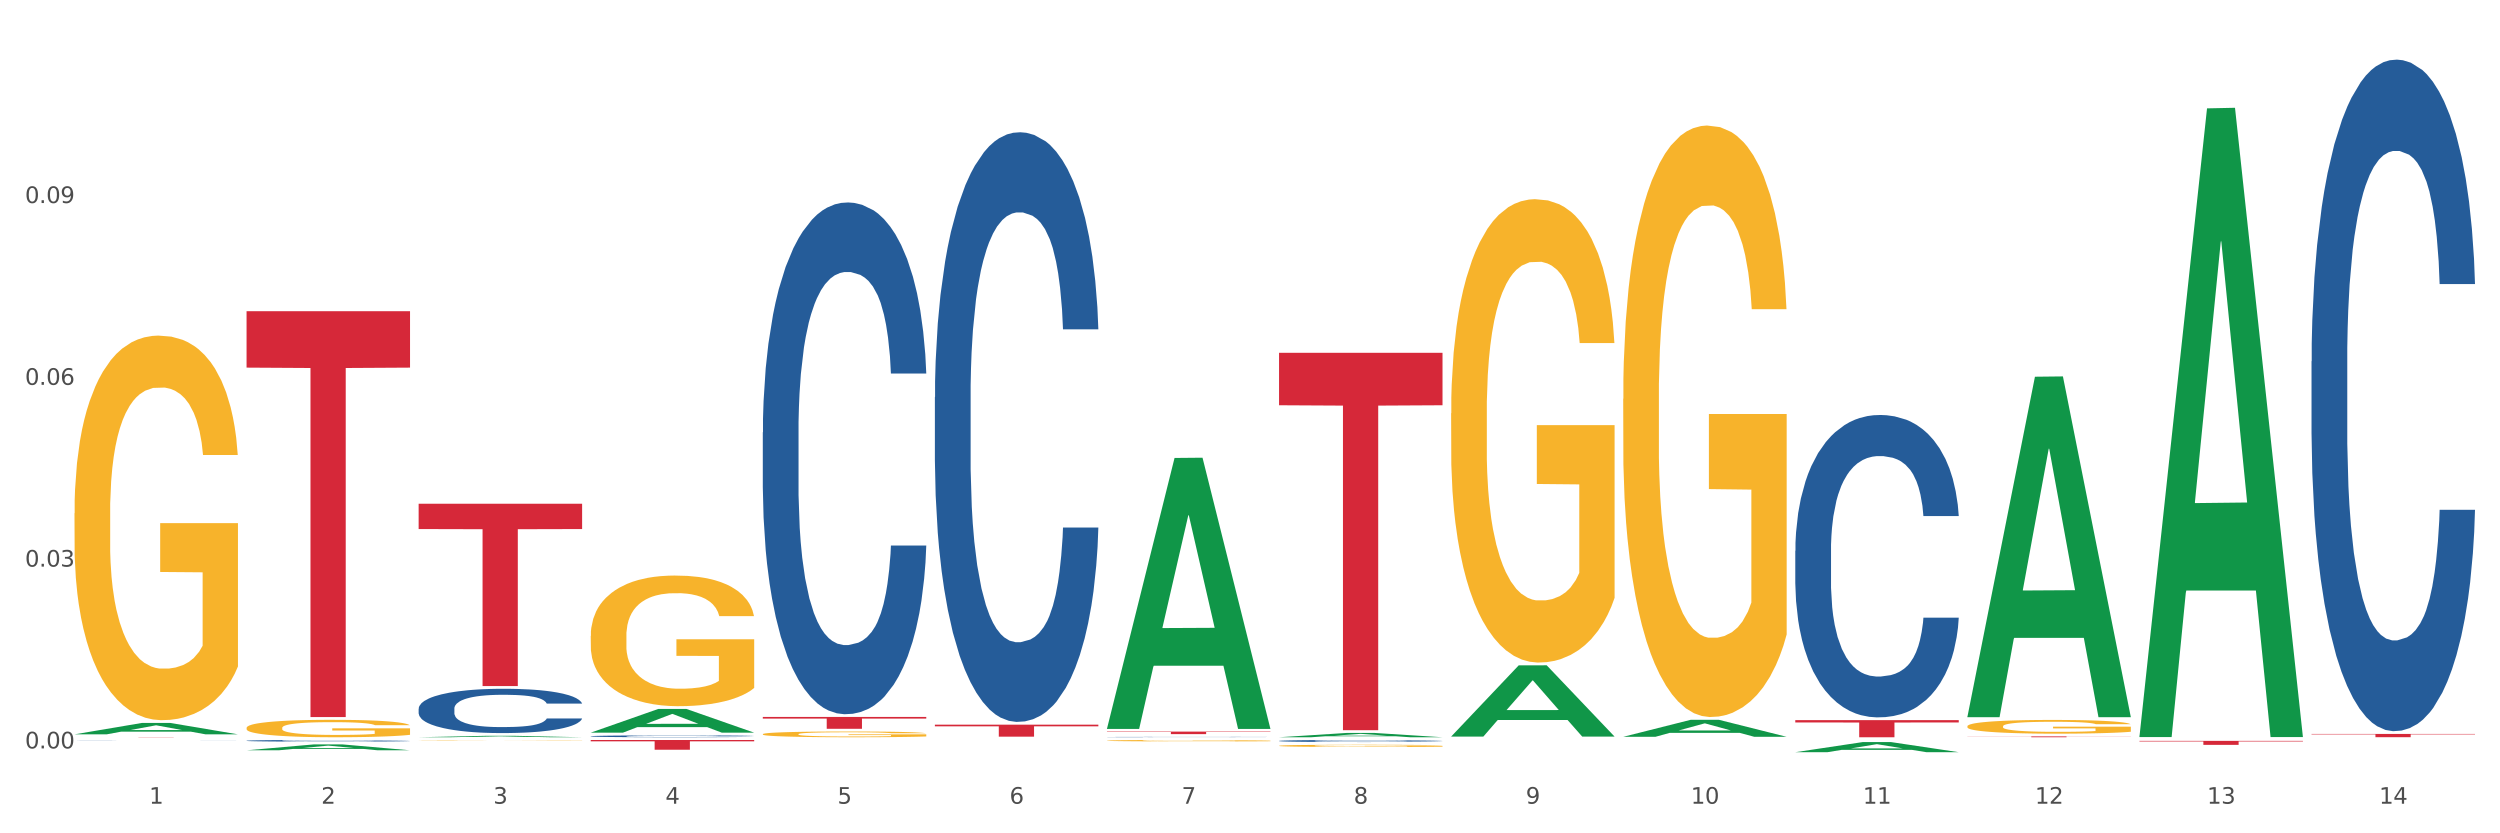
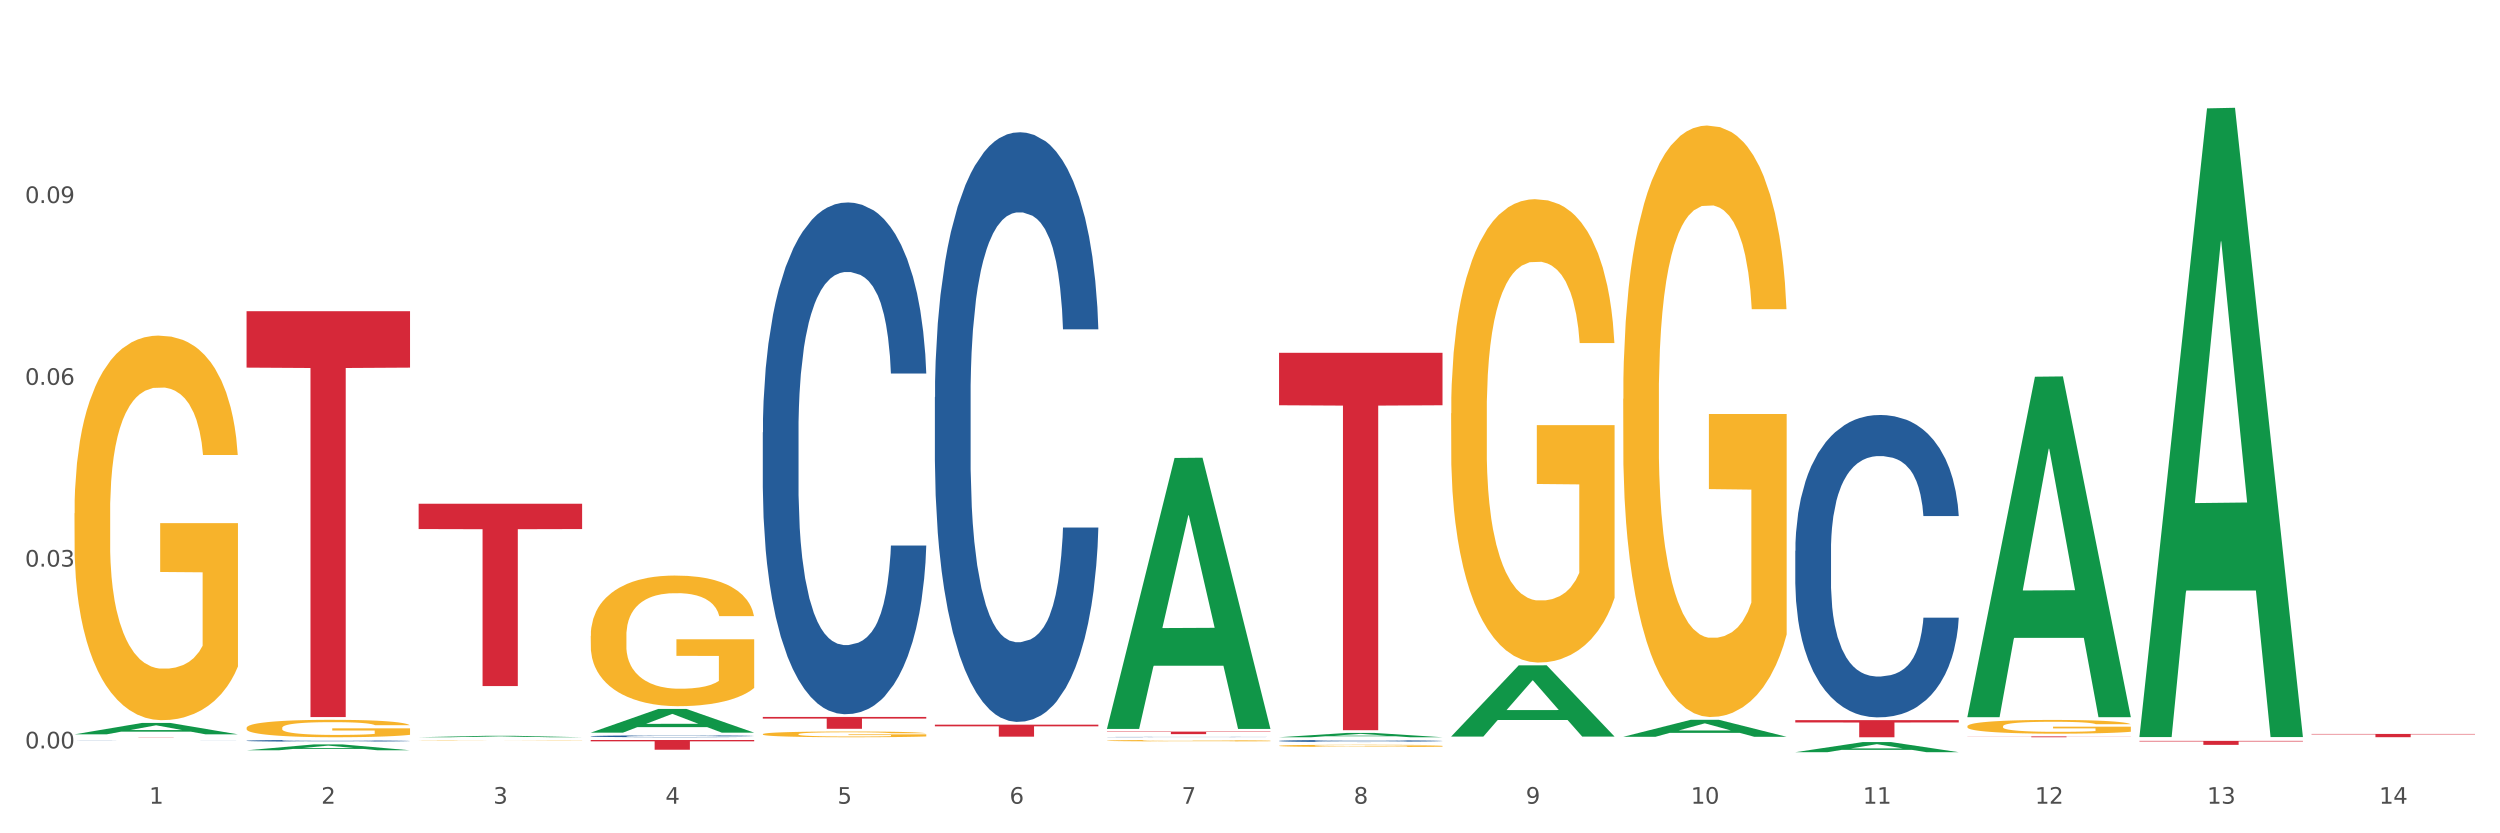
<svg xmlns="http://www.w3.org/2000/svg" xmlns:xlink="http://www.w3.org/1999/xlink" width="1080pt" height="360pt" viewBox="0 0 1080 360" version="1.1">
  <rect x="0" y="0" width="1080" height="360" fill="#333333" stroke="none" />
  <defs>
    <style type="text/css">*{stroke-linejoin: round; stroke-linecap: butt}</style>
  </defs>
  <g id="figure_1">
    <g id="patch_1">
      <path d="M 0 360  L 1080 360  L 1080 0  L 0 0  z " style="fill: #ffffff; stroke: #ffffff; stroke-linejoin: miter" />
    </g>
    <g id="axes_1">
      <g id="matplotlib.axis_1">
        <g id="xtick_1">
          <g id="text_1">
            <g style="fill: #4d4d4d" transform="translate(64.432 347.204) scale(0.096 -0.096)">
              <defs>
                <path id="DejaVuSans-31" d="M 794 531  L 1825 531  L 1825 4091  L 703 3866  L 703 4441  L 1819 4666  L 2450 4666  L 2450 531  L 3481 531  L 3481 0  L 794 0  L 794 531  z " transform="scale(0.016)" />
              </defs>
              <use xlink:href="#DejaVuSans-31" />
            </g>
          </g>
        </g>
        <g id="xtick_2">
          <g id="text_2">
            <g style="fill: #4d4d4d" transform="translate(138.771 347.204) scale(0.096 -0.096)">
              <defs>
                <path id="DejaVuSans-32" d="M 1228 531  L 3431 531  L 3431 0  L 469 0  L 469 531  Q 828 903 1448 1529  Q 2069 2156 2228 2338  Q 2531 2678 2651 2914  Q 2772 3150 2772 3378  Q 2772 3750 2511 3984  Q 2250 4219 1831 4219  Q 1534 4219 1204 4116  Q 875 4013 500 3803  L 500 4441  Q 881 4594 1212 4672  Q 1544 4750 1819 4750  Q 2544 4750 2975 4387  Q 3406 4025 3406 3419  Q 3406 3131 3298 2873  Q 3191 2616 2906 2266  Q 2828 2175 2409 1742  Q 1991 1309 1228 531  z " transform="scale(0.016)" />
              </defs>
              <use xlink:href="#DejaVuSans-32" />
            </g>
          </g>
        </g>
        <g id="xtick_3">
          <g id="text_3">
            <g style="fill: #4d4d4d" transform="translate(213.109 347.204) scale(0.096 -0.096)">
              <defs>
                <path id="DejaVuSans-33" d="M 2597 2516  Q 3050 2419 3304 2112  Q 3559 1806 3559 1356  Q 3559 666 3084 287  Q 2609 -91 1734 -91  Q 1441 -91 1130 -33  Q 819 25 488 141  L 488 750  Q 750 597 1062 519  Q 1375 441 1716 441  Q 2309 441 2620 675  Q 2931 909 2931 1356  Q 2931 1769 2642 2001  Q 2353 2234 1838 2234  L 1294 2234  L 1294 2753  L 1863 2753  Q 2328 2753 2575 2939  Q 2822 3125 2822 3475  Q 2822 3834 2567 4026  Q 2313 4219 1838 4219  Q 1578 4219 1281 4162  Q 984 4106 628 3988  L 628 4550  Q 988 4650 1302 4700  Q 1616 4750 1894 4750  Q 2613 4750 3031 4423  Q 3450 4097 3450 3541  Q 3450 3153 3228 2886  Q 3006 2619 2597 2516  z " transform="scale(0.016)" />
              </defs>
              <use xlink:href="#DejaVuSans-33" />
            </g>
          </g>
        </g>
        <g id="xtick_4">
          <g id="text_4">
            <g style="fill: #4d4d4d" transform="translate(287.448 347.204) scale(0.096 -0.096)">
              <defs>
                <path id="DejaVuSans-34" d="M 2419 4116  L 825 1625  L 2419 1625  L 2419 4116  z M 2253 4666  L 3047 4666  L 3047 1625  L 3713 1625  L 3713 1100  L 3047 1100  L 3047 0  L 2419 0  L 2419 1100  L 313 1100  L 313 1709  L 2253 4666  z " transform="scale(0.016)" />
              </defs>
              <use xlink:href="#DejaVuSans-34" />
            </g>
          </g>
        </g>
        <g id="xtick_5">
          <g id="text_5">
            <g style="fill: #4d4d4d" transform="translate(361.787 347.204) scale(0.096 -0.096)">
              <defs>
                <path id="DejaVuSans-35" d="M 691 4666  L 3169 4666  L 3169 4134  L 1269 4134  L 1269 2991  Q 1406 3038 1543 3061  Q 1681 3084 1819 3084  Q 2600 3084 3056 2656  Q 3513 2228 3513 1497  Q 3513 744 3044 326  Q 2575 -91 1722 -91  Q 1428 -91 1123 -41  Q 819 9 494 109  L 494 744  Q 775 591 1075 516  Q 1375 441 1709 441  Q 2250 441 2565 725  Q 2881 1009 2881 1497  Q 2881 1984 2565 2268  Q 2250 2553 1709 2553  Q 1456 2553 1204 2497  Q 953 2441 691 2322  L 691 4666  z " transform="scale(0.016)" />
              </defs>
              <use xlink:href="#DejaVuSans-35" />
            </g>
          </g>
        </g>
        <g id="xtick_6">
          <g id="text_6">
            <g style="fill: #4d4d4d" transform="translate(436.125 347.204) scale(0.096 -0.096)">
              <defs>
                <path id="DejaVuSans-36" d="M 2113 2584  Q 1688 2584 1439 2293  Q 1191 2003 1191 1497  Q 1191 994 1439 701  Q 1688 409 2113 409  Q 2538 409 2786 701  Q 3034 994 3034 1497  Q 3034 2003 2786 2293  Q 2538 2584 2113 2584  z M 3366 4563  L 3366 3988  Q 3128 4100 2886 4159  Q 2644 4219 2406 4219  Q 1781 4219 1451 3797  Q 1122 3375 1075 2522  Q 1259 2794 1537 2939  Q 1816 3084 2150 3084  Q 2853 3084 3261 2657  Q 3669 2231 3669 1497  Q 3669 778 3244 343  Q 2819 -91 2113 -91  Q 1303 -91 875 529  Q 447 1150 447 2328  Q 447 3434 972 4092  Q 1497 4750 2381 4750  Q 2619 4750 2861 4703  Q 3103 4656 3366 4563  z " transform="scale(0.016)" />
              </defs>
              <use xlink:href="#DejaVuSans-36" />
            </g>
          </g>
        </g>
        <g id="xtick_7">
          <g id="text_7">
            <g style="fill: #4d4d4d" transform="translate(510.464 347.204) scale(0.096 -0.096)">
              <defs>
                <path id="DejaVuSans-37" d="M 525 4666  L 3525 4666  L 3525 4397  L 1831 0  L 1172 0  L 2766 4134  L 525 4134  L 525 4666  z " transform="scale(0.016)" />
              </defs>
              <use xlink:href="#DejaVuSans-37" />
            </g>
          </g>
        </g>
        <g id="xtick_8">
          <g id="text_8">
            <g style="fill: #4d4d4d" transform="translate(584.803 347.204) scale(0.096 -0.096)">
              <defs>
                <path id="DejaVuSans-38" d="M 2034 2216  Q 1584 2216 1326 1975  Q 1069 1734 1069 1313  Q 1069 891 1326 650  Q 1584 409 2034 409  Q 2484 409 2743 651  Q 3003 894 3003 1313  Q 3003 1734 2745 1975  Q 2488 2216 2034 2216  z M 1403 2484  Q 997 2584 770 2862  Q 544 3141 544 3541  Q 544 4100 942 4425  Q 1341 4750 2034 4750  Q 2731 4750 3128 4425  Q 3525 4100 3525 3541  Q 3525 3141 3298 2862  Q 3072 2584 2669 2484  Q 3125 2378 3379 2068  Q 3634 1759 3634 1313  Q 3634 634 3220 271  Q 2806 -91 2034 -91  Q 1263 -91 848 271  Q 434 634 434 1313  Q 434 1759 690 2068  Q 947 2378 1403 2484  z M 1172 3481  Q 1172 3119 1398 2916  Q 1625 2713 2034 2713  Q 2441 2713 2670 2916  Q 2900 3119 2900 3481  Q 2900 3844 2670 4047  Q 2441 4250 2034 4250  Q 1625 4250 1398 4047  Q 1172 3844 1172 3481  z " transform="scale(0.016)" />
              </defs>
              <use xlink:href="#DejaVuSans-38" />
            </g>
          </g>
        </g>
        <g id="xtick_9">
          <g id="text_9">
            <g style="fill: #4d4d4d" transform="translate(659.142 347.204) scale(0.096 -0.096)">
              <defs>
                <path id="DejaVuSans-39" d="M 703 97  L 703 672  Q 941 559 1184 500  Q 1428 441 1663 441  Q 2288 441 2617 861  Q 2947 1281 2994 2138  Q 2813 1869 2534 1725  Q 2256 1581 1919 1581  Q 1219 1581 811 2004  Q 403 2428 403 3163  Q 403 3881 828 4315  Q 1253 4750 1959 4750  Q 2769 4750 3195 4129  Q 3622 3509 3622 2328  Q 3622 1225 3098 567  Q 2575 -91 1691 -91  Q 1453 -91 1209 -44  Q 966 3 703 97  z M 1959 2075  Q 2384 2075 2632 2365  Q 2881 2656 2881 3163  Q 2881 3666 2632 3958  Q 2384 4250 1959 4250  Q 1534 4250 1286 3958  Q 1038 3666 1038 3163  Q 1038 2656 1286 2365  Q 1534 2075 1959 2075  z " transform="scale(0.016)" />
              </defs>
              <use xlink:href="#DejaVuSans-39" />
            </g>
          </g>
        </g>
        <g id="xtick_10">
          <g id="text_10">
            <g style="fill: #4d4d4d" transform="translate(730.426 347.204) scale(0.096 -0.096)">
              <defs>
                <path id="DejaVuSans-30" d="M 2034 4250  Q 1547 4250 1301 3770  Q 1056 3291 1056 2328  Q 1056 1369 1301 889  Q 1547 409 2034 409  Q 2525 409 2770 889  Q 3016 1369 3016 2328  Q 3016 3291 2770 3770  Q 2525 4250 2034 4250  z M 2034 4750  Q 2819 4750 3233 4129  Q 3647 3509 3647 2328  Q 3647 1150 3233 529  Q 2819 -91 2034 -91  Q 1250 -91 836 529  Q 422 1150 422 2328  Q 422 3509 836 4129  Q 1250 4750 2034 4750  z " transform="scale(0.016)" />
              </defs>
              <use xlink:href="#DejaVuSans-31" />
              <use xlink:href="#DejaVuSans-30" transform="translate(63.623 0)" />
            </g>
          </g>
        </g>
        <g id="xtick_11">
          <g id="text_11">
            <g style="fill: #4d4d4d" transform="translate(804.765 347.204) scale(0.096 -0.096)">
              <use xlink:href="#DejaVuSans-31" />
              <use xlink:href="#DejaVuSans-31" transform="translate(63.623 0)" />
            </g>
          </g>
        </g>
        <g id="xtick_12">
          <g id="text_12">
            <g style="fill: #4d4d4d" transform="translate(879.104 347.204) scale(0.096 -0.096)">
              <use xlink:href="#DejaVuSans-31" />
              <use xlink:href="#DejaVuSans-32" transform="translate(63.623 0)" />
            </g>
          </g>
        </g>
        <g id="xtick_13">
          <g id="text_13">
            <g style="fill: #4d4d4d" transform="translate(953.442 347.204) scale(0.096 -0.096)">
              <use xlink:href="#DejaVuSans-31" />
              <use xlink:href="#DejaVuSans-33" transform="translate(63.623 0)" />
            </g>
          </g>
        </g>
        <g id="xtick_14">
          <g id="text_14">
            <g style="fill: #4d4d4d" transform="translate(1027.781 347.204) scale(0.096 -0.096)">
              <use xlink:href="#DejaVuSans-31" />
              <use xlink:href="#DejaVuSans-34" transform="translate(63.623 0)" />
            </g>
          </g>
        </g>
        <g id="xtick_15" />
        <g id="xtick_16" />
        <g id="xtick_17" />
        <g id="xtick_18" />
        <g id="xtick_19" />
        <g id="xtick_20" />
        <g id="xtick_21" />
        <g id="xtick_22" />
        <g id="xtick_23" />
        <g id="xtick_24" />
        <g id="xtick_25" />
        <g id="xtick_26" />
        <g id="xtick_27" />
      </g>
      <g id="matplotlib.axis_2">
        <g id="ytick_1">
          <g id="text_15">
            <g style="fill: #4d4d4d" transform="translate(10.8 323.316) scale(0.096 -0.096)">
              <defs>
                <path id="DejaVuSans-2e" d="M 684 794  L 1344 794  L 1344 0  L 684 0  L 684 794  z " transform="scale(0.016)" />
              </defs>
              <use xlink:href="#DejaVuSans-30" />
              <use xlink:href="#DejaVuSans-2e" transform="translate(63.623 0)" />
              <use xlink:href="#DejaVuSans-30" transform="translate(95.41 0)" />
              <use xlink:href="#DejaVuSans-30" transform="translate(159.033 0)" />
            </g>
          </g>
        </g>
        <g id="ytick_2">
          <g id="text_16">
            <g style="fill: #4d4d4d" transform="translate(10.8 244.781) scale(0.096 -0.096)">
              <use xlink:href="#DejaVuSans-30" />
              <use xlink:href="#DejaVuSans-2e" transform="translate(63.623 0)" />
              <use xlink:href="#DejaVuSans-30" transform="translate(95.41 0)" />
              <use xlink:href="#DejaVuSans-33" transform="translate(159.033 0)" />
            </g>
          </g>
        </g>
        <g id="ytick_3">
          <g id="text_17">
            <g style="fill: #4d4d4d" transform="translate(10.8 166.246) scale(0.096 -0.096)">
              <use xlink:href="#DejaVuSans-30" />
              <use xlink:href="#DejaVuSans-2e" transform="translate(63.623 0)" />
              <use xlink:href="#DejaVuSans-30" transform="translate(95.41 0)" />
              <use xlink:href="#DejaVuSans-36" transform="translate(159.033 0)" />
            </g>
          </g>
        </g>
        <g id="ytick_4">
          <g id="text_18">
            <g style="fill: #4d4d4d" transform="translate(10.8 87.711) scale(0.096 -0.096)">
              <use xlink:href="#DejaVuSans-30" />
              <use xlink:href="#DejaVuSans-2e" transform="translate(63.623 0)" />
              <use xlink:href="#DejaVuSans-30" transform="translate(95.41 0)" />
              <use xlink:href="#DejaVuSans-39" transform="translate(159.033 0)" />
            </g>
          </g>
        </g>
        <g id="ytick_5" />
        <g id="ytick_6" />
        <g id="ytick_7" />
        <g id="ytick_8" />
      </g>
      <g id="PolyCollection_1">
        <path d="M 32.175 317.228  L 32.248 317.224  L 61.37 312.3  L 73.456 312.296  L 102.797 317.237  L 88.818 317.237  L 82.484 316.087  L 52.415 316.087  L 52.197 316.105  L 46.081 317.237  L 32.175 317.237  L 32.175 317.228  L 56.201 315.4  L 78.698 315.395  L 67.559 313.349  L 67.413 313.34  L 67.267 313.354  L 56.128 315.395  L 56.201 315.4  L 32.175 317.228  z " clip-path="url(#pd42f5744ff)" style="fill: #109648" />
        <path d="M 998.578 317.05  L 1069.2 317.05  L 1069.2 317.249  L 1041.42 317.25  L 1041.42 318.48  L 1026.191 318.48  L 1026.191 317.25  L 998.578 317.249  L 998.578 317.052  L 998.578 317.05  z " clip-path="url(#pd42f5744ff)" style="fill: #d62839" />
        <path d="M 924.24 320.06  L 994.861 320.06  L 994.861 320.301  L 967.081 320.303  L 967.081 321.792  L 951.852 321.792  L 951.852 320.303  L 924.24 320.301  L 924.24 320.062  L 924.24 320.06  z " clip-path="url(#pd42f5744ff)" style="fill: #d62839" />
        <path d="M 849.901 318.123  L 920.523 318.123  L 920.523 318.175  L 892.742 318.175  L 892.742 318.493  L 877.514 318.493  L 877.514 318.175  L 849.901 318.175  L 849.901 318.123  L 849.901 318.123  z " clip-path="url(#pd42f5744ff)" style="fill: #d62839" />
        <path d="M 775.562 311.086  L 846.184 311.086  L 846.184 312.115  L 818.404 312.122  L 818.404 318.493  L 803.175 318.493  L 803.175 312.122  L 775.562 312.115  L 775.562 311.093  L 775.562 311.086  z " clip-path="url(#pd42f5744ff)" style="fill: #d62839" />
-         <path d="M 552.546 152.412  L 623.168 152.412  L 623.168 175.07  L 595.388 175.223  L 595.388 315.457  L 580.159 315.457  L 580.159 175.223  L 552.546 175.07  L 552.546 152.565  L 552.546 152.412  z " clip-path="url(#pd42f5744ff)" style="fill: #d62839" />
+         <path d="M 552.546 152.412  L 623.168 152.412  L 623.168 175.07  L 595.388 175.223  L 595.388 315.457  L 580.159 315.457  L 580.159 175.223  L 552.546 175.07  L 552.546 152.412  z " clip-path="url(#pd42f5744ff)" style="fill: #d62839" />
        <path d="M 478.207 316.064  L 548.829 316.064  L 548.829 316.216  L 521.049 316.217  L 521.049 317.154  L 505.82 317.154  L 505.82 316.217  L 478.207 316.216  L 478.207 316.065  L 478.207 316.064  z " clip-path="url(#pd42f5744ff)" style="fill: #d62839" />
        <path d="M 403.869 313.046  L 474.49 313.046  L 474.49 313.768  L 446.71 313.773  L 446.71 318.243  L 431.481 318.243  L 431.481 313.773  L 403.869 313.768  L 403.869 313.051  L 403.869 313.046  z " clip-path="url(#pd42f5744ff)" style="fill: #d62839" />
        <path d="M 329.53 309.726  L 400.152 309.726  L 400.152 310.436  L 372.371 310.441  L 372.371 314.835  L 357.143 314.835  L 357.143 310.441  L 329.53 310.436  L 329.53 309.731  L 329.53 309.726  z " clip-path="url(#pd42f5744ff)" style="fill: #d62839" />
        <path d="M 255.191 319.669  L 325.813 319.669  L 325.813 320.255  L 298.033 320.259  L 298.033 323.885  L 282.804 323.885  L 282.804 320.259  L 255.191 320.255  L 255.191 319.673  L 255.191 319.669  z " clip-path="url(#pd42f5744ff)" style="fill: #d62839" />
        <path d="M 32.175 221.749  L 32.258 221.597  L 32.258 216.135  L 32.425 211.431  L 33.259 200.051  L 34.51 190.643  L 35.427 185.636  L 36.344 181.539  L 37.428 177.443  L 38.762 173.194  L 41.18 166.973  L 42.681 163.787  L 44.515 160.448  L 47.85 155.593  L 50.268 152.862  L 52.77 150.586  L 56.855 147.854  L 59.523 146.641  L 62.358 145.73  L 65.777 145.123  L 68.361 144.972  L 74.031 145.427  L 78.867 146.792  L 81.202 147.854  L 84.203 149.675  L 85.788 150.889  L 88.372 153.317  L 91.04 156.503  L 92.875 159.235  L 95.626 164.393  L 97.711 169.552  L 99.628 175.925  L 100.629 180.326  L 101.379 184.422  L 102.046 189.126  L 102.713 196.561  L 87.705 196.561  L 87.122 191.25  L 86.204 186.243  L 84.87 181.388  L 83.703 178.353  L 81.702 174.56  L 79.868 172.132  L 77.95 170.311  L 75.615 168.794  L 73.781 168.035  L 71.196 167.428  L 66.11 167.58  L 62.692 168.794  L 60.357 170.311  L 58.856 171.677  L 57.522 173.194  L 56.021 175.318  L 54.27 178.505  L 53.02 181.388  L 51.769 185.029  L 50.768 188.671  L 49.851 192.919  L 49.101 197.471  L 48.517 202.175  L 48.017 207.941  L 47.6 217.5  L 47.6 238.288  L 47.767 242.992  L 48.184 249.213  L 48.684 253.917  L 49.518 259.531  L 50.268 263.324  L 51.686 268.786  L 53.27 273.338  L 54.52 276.221  L 55.771 278.649  L 57.939 281.987  L 60.357 284.719  L 62.441 286.388  L 65.276 287.905  L 67.194 288.512  L 68.862 288.815  L 72.947 288.815  L 75.865 288.36  L 79.117 287.298  L 81.619 285.932  L 83.703 284.263  L 86.038 281.532  L 87.538 278.953  L 87.538 247.24  L 69.195 247.088  L 69.195 225.997  L 102.797 225.997  L 102.797 287.905  L 101.379 291.091  L 99.795 293.974  L 98.128 296.554  L 95.626 299.74  L 92.625 302.775  L 89.956 304.899  L 87.122 306.72  L 83.786 308.389  L 79.451 309.906  L 76.783 310.513  L 73.447 310.968  L 69.529 311.12  L 66.11 310.817  L 62.775 310.058  L 59.273 308.692  L 55.855 306.72  L 53.27 304.747  L 50.685 302.32  L 47.934 299.133  L 45.766 296.099  L 44.098 293.367  L 42.264 289.877  L 40.263 285.325  L 38.762 281.229  L 37.428 276.98  L 36.01 271.518  L 35.01 266.814  L 34.009 260.896  L 33.426 256.496  L 32.759 249.668  L 32.258 240.109  L 32.175 221.749  z " clip-path="url(#pd42f5744ff)" style="fill: #f7b32b" />
        <path d="M 180.852 217.601  L 251.474 217.601  L 251.474 228.548  L 223.694 228.622  L 223.694 296.374  L 208.465 296.374  L 208.465 228.622  L 180.852 228.548  L 180.852 217.675  L 180.852 217.601  z " clip-path="url(#pd42f5744ff)" style="fill: #d62839" />
        <path d="M 775.562 237.969  L 775.646 237.849  L 775.646 234.509  L 775.896 229.975  L 776.814 221.624  L 777.983 215.301  L 779.986 207.904  L 781.072 204.802  L 782.491 201.342  L 785.412 195.735  L 788.752 190.962  L 791.089 188.338  L 792.842 186.667  L 796.765 183.685  L 799.019 182.372  L 801.357 181.299  L 803.36 180.583  L 806.699 179.748  L 809.37 179.39  L 812.459 179.27  L 815.047 179.39  L 818.469 179.867  L 823.478 181.299  L 825.398 182.134  L 827.986 183.565  L 830.657 185.474  L 832.828 187.383  L 835.332 190.127  L 837.92 193.706  L 840.424 198.24  L 842.177 202.416  L 843.596 206.83  L 844.848 212.199  L 845.766 218.045  L 846.184 222.936  L 830.908 222.936  L 830.49 218.522  L 829.655 213.75  L 828.821 210.528  L 827.902 207.904  L 826.483 204.921  L 825.231 203.012  L 823.144 200.745  L 821.224 199.314  L 819.638 198.479  L 817.718 197.763  L 813.628 197.047  L 810.706 197.047  L 808.87 197.285  L 806.616 197.882  L 804.696 198.717  L 802.442 200.149  L 800.689 201.7  L 798.936 203.728  L 797.934 205.16  L 796.431 207.784  L 795.43 209.932  L 794.094 213.63  L 793.343 216.255  L 792.007 223.056  L 791.423 228.066  L 791.172 231.526  L 791.005 235.344  L 791.005 253.956  L 791.506 262.307  L 791.924 265.886  L 792.591 269.943  L 793.844 275.192  L 795.68 280.322  L 797.6 284.021  L 799.186 286.288  L 800.689 287.958  L 802.191 289.27  L 804.028 290.463  L 805.53 291.179  L 807.784 291.895  L 810.456 292.253  L 812.543 292.253  L 816.8 291.656  L 818.72 291.06  L 820.556 290.225  L 822.56 288.912  L 824.146 287.481  L 825.064 286.407  L 826.567 284.14  L 827.735 281.754  L 828.737 279.01  L 829.405 276.624  L 830.156 273.045  L 830.741 268.988  L 830.908 266.841  L 846.184 266.841  L 845.85 271.136  L 845.266 275.311  L 844.097 280.919  L 843.179 284.14  L 841.76 288.077  L 840.257 291.418  L 838.17 295.116  L 836.25 297.86  L 834.247 300.246  L 832.076 302.394  L 828.153 305.376  L 826.734 306.212  L 823.728 307.643  L 821.391 308.478  L 817.969 309.314  L 814.463 309.791  L 810.79 309.91  L 807.534 309.671  L 803.944 308.956  L 801.69 308.24  L 799.186 307.166  L 796.264 305.496  L 793.51 303.468  L 790.922 301.081  L 788.501 298.337  L 786.247 295.235  L 783.325 290.105  L 781.155 285.095  L 779.569 280.442  L 778.484 276.504  L 777.399 271.494  L 776.814 268.034  L 775.896 259.682  L 775.562 251.928  L 775.562 237.969  z " clip-path="url(#pd42f5744ff)" style="fill: #255c99" />
        <path d="M 552.546 320.069  L 552.629 320.069  L 552.629 320.046  L 552.88 320.015  L 553.798 319.958  L 554.967 319.915  L 556.97 319.864  L 558.055 319.843  L 559.475 319.82  L 562.396 319.781  L 565.735 319.749  L 568.073 319.731  L 569.826 319.719  L 573.749 319.699  L 576.003 319.69  L 578.34 319.683  L 580.344 319.678  L 583.683 319.672  L 586.354 319.67  L 589.443 319.669  L 592.031 319.67  L 595.453 319.673  L 600.462 319.683  L 602.382 319.689  L 604.97 319.698  L 607.641 319.711  L 609.811 319.724  L 612.316 319.743  L 614.903 319.768  L 617.408 319.798  L 619.161 319.827  L 620.58 319.857  L 621.832 319.894  L 622.75 319.933  L 623.168 319.967  L 607.891 319.967  L 607.474 319.937  L 606.639 319.904  L 605.804 319.882  L 604.886 319.864  L 603.467 319.844  L 602.215 319.831  L 600.128 319.816  L 598.208 319.806  L 596.622 319.8  L 594.702 319.795  L 590.612 319.79  L 587.69 319.79  L 585.853 319.792  L 583.6 319.796  L 581.68 319.802  L 579.426 319.811  L 577.673 319.822  L 575.92 319.836  L 574.918 319.846  L 573.415 319.864  L 572.414 319.878  L 571.078 319.903  L 570.327 319.921  L 568.991 319.968  L 568.407 320.002  L 568.156 320.025  L 567.989 320.051  L 567.989 320.178  L 568.49 320.235  L 568.908 320.26  L 569.575 320.287  L 570.827 320.323  L 572.664 320.358  L 574.584 320.383  L 576.17 320.399  L 577.673 320.41  L 579.175 320.419  L 581.012 320.427  L 582.514 320.432  L 584.768 320.437  L 587.439 320.44  L 589.526 320.44  L 593.784 320.436  L 595.704 320.431  L 597.54 320.426  L 599.544 320.417  L 601.13 320.407  L 602.048 320.4  L 603.551 320.384  L 604.719 320.368  L 605.721 320.349  L 606.389 320.333  L 607.14 320.309  L 607.724 320.281  L 607.891 320.266  L 623.168 320.266  L 622.834 320.296  L 622.249 320.324  L 621.081 320.362  L 620.163 320.384  L 618.743 320.411  L 617.241 320.434  L 615.154 320.459  L 613.234 320.478  L 611.23 320.494  L 609.06 320.509  L 605.137 320.529  L 603.718 320.535  L 600.712 320.545  L 598.375 320.55  L 594.952 320.556  L 591.446 320.559  L 587.773 320.56  L 584.518 320.558  L 580.928 320.554  L 578.674 320.549  L 576.17 320.541  L 573.248 320.53  L 570.494 320.516  L 567.906 320.5  L 565.485 320.481  L 563.231 320.46  L 560.309 320.425  L 558.139 320.391  L 556.553 320.359  L 555.468 320.332  L 554.382 320.298  L 553.798 320.274  L 552.88 320.217  L 552.546 320.165  L 552.546 320.069  z " clip-path="url(#pd42f5744ff)" style="fill: #255c99" />
        <path d="M 478.207 318.403  L 478.291 318.403  L 478.291 318.399  L 478.541 318.393  L 479.459 318.383  L 480.628 318.375  L 482.632 318.366  L 483.717 318.362  L 485.136 318.357  L 488.058 318.35  L 491.397 318.344  L 493.734 318.341  L 495.487 318.339  L 499.41 318.335  L 501.664 318.334  L 504.002 318.332  L 506.005 318.331  L 509.344 318.33  L 512.016 318.33  L 515.104 318.33  L 517.692 318.33  L 521.115 318.33  L 526.123 318.332  L 528.043 318.333  L 530.631 318.335  L 533.302 318.338  L 535.473 318.34  L 537.977 318.343  L 540.565 318.348  L 543.069 318.354  L 544.822 318.359  L 546.241 318.364  L 547.493 318.371  L 548.412 318.378  L 548.829 318.384  L 533.553 318.384  L 533.135 318.379  L 532.301 318.373  L 531.466 318.369  L 530.548 318.366  L 529.128 318.362  L 527.876 318.359  L 525.789 318.357  L 523.869 318.355  L 522.283 318.354  L 520.363 318.353  L 516.273 318.352  L 513.351 318.352  L 511.515 318.352  L 509.261 318.353  L 507.341 318.354  L 505.087 318.356  L 503.334 318.358  L 501.581 318.36  L 500.579 318.362  L 499.077 318.365  L 498.075 318.368  L 496.739 318.373  L 495.988 318.376  L 494.652 318.385  L 494.068 318.391  L 493.818 318.395  L 493.651 318.4  L 493.651 318.423  L 494.151 318.434  L 494.569 318.438  L 495.237 318.443  L 496.489 318.45  L 498.325 318.456  L 500.245 318.461  L 501.831 318.464  L 503.334 318.466  L 504.837 318.468  L 506.673 318.469  L 508.176 318.47  L 510.429 318.471  L 513.101 318.471  L 515.188 318.471  L 519.445 318.471  L 521.365 318.47  L 523.202 318.469  L 525.205 318.467  L 526.791 318.465  L 527.709 318.464  L 529.212 318.461  L 530.381 318.458  L 531.382 318.455  L 532.05 318.452  L 532.801 318.447  L 533.386 318.442  L 533.553 318.439  L 548.829 318.439  L 548.495 318.445  L 547.911 318.45  L 546.742 318.457  L 545.824 318.461  L 544.405 318.466  L 542.902 318.47  L 540.815 318.475  L 538.895 318.478  L 536.892 318.481  L 534.721 318.484  L 530.798 318.488  L 529.379 318.489  L 526.374 318.491  L 524.036 318.492  L 520.614 318.493  L 517.108 318.493  L 513.435 318.493  L 510.179 318.493  L 506.59 318.492  L 504.336 318.491  L 501.831 318.49  L 498.91 318.488  L 496.155 318.485  L 493.567 318.482  L 491.146 318.479  L 488.892 318.475  L 485.971 318.469  L 483.8 318.462  L 482.214 318.456  L 481.129 318.452  L 480.044 318.445  L 479.459 318.441  L 478.541 318.43  L 478.207 318.421  L 478.207 318.403  z " clip-path="url(#pd42f5744ff)" style="fill: #255c99" />
        <path d="M 403.869 171.588  L 403.952 171.355  L 403.952 164.841  L 404.202 156.001  L 405.121 139.716  L 406.289 127.386  L 408.293 112.962  L 409.378 106.913  L 410.797 100.167  L 413.719 89.233  L 417.058 79.927  L 419.395 74.809  L 421.148 71.552  L 425.072 65.736  L 427.326 63.177  L 429.663 61.083  L 431.666 59.687  L 435.006 58.059  L 437.677 57.361  L 440.766 57.128  L 443.353 57.361  L 446.776 58.291  L 451.785 61.083  L 453.704 62.711  L 456.292 65.503  L 458.964 69.225  L 461.134 72.948  L 463.638 78.298  L 466.226 85.278  L 468.73 94.118  L 470.483 102.26  L 471.903 110.868  L 473.155 121.337  L 474.073 132.737  L 474.49 142.275  L 459.214 142.275  L 458.797 133.667  L 457.962 124.361  L 457.127 118.08  L 456.209 112.962  L 454.79 107.146  L 453.538 103.424  L 451.451 99.003  L 449.531 96.212  L 447.945 94.583  L 446.025 93.187  L 441.934 91.792  L 439.012 91.792  L 437.176 92.257  L 434.922 93.42  L 433.002 95.049  L 430.748 97.84  L 428.995 100.865  L 427.242 104.82  L 426.24 107.611  L 424.738 112.729  L 423.736 116.917  L 422.401 124.129  L 421.649 129.247  L 420.314 142.507  L 419.729 152.278  L 419.479 159.025  L 419.312 166.47  L 419.312 202.762  L 419.813 219.047  L 420.23 226.026  L 420.898 233.936  L 422.15 244.172  L 423.987 254.176  L 425.907 261.387  L 427.493 265.808  L 428.995 269.065  L 430.498 271.624  L 432.334 273.95  L 433.837 275.346  L 436.091 276.742  L 438.762 277.44  L 440.849 277.44  L 445.106 276.276  L 447.026 275.113  L 448.863 273.485  L 450.866 270.926  L 452.452 268.134  L 453.371 266.04  L 454.873 261.62  L 456.042 256.967  L 457.044 251.616  L 457.711 246.964  L 458.463 239.984  L 459.047 232.075  L 459.214 227.887  L 474.49 227.887  L 474.156 236.262  L 473.572 244.405  L 472.403 255.339  L 471.485 261.62  L 470.066 269.297  L 468.563 275.811  L 466.477 283.023  L 464.557 288.374  L 462.553 293.027  L 460.383 297.214  L 456.459 303.03  L 455.04 304.659  L 452.035 307.45  L 449.698 309.079  L 446.275 310.707  L 442.769 311.638  L 439.096 311.871  L 435.84 311.405  L 432.251 310.01  L 429.997 308.614  L 427.493 306.52  L 424.571 303.263  L 421.816 299.308  L 419.228 294.655  L 416.808 289.304  L 414.554 283.256  L 411.632 273.252  L 409.462 263.481  L 407.875 254.408  L 406.79 246.731  L 405.705 236.96  L 405.121 230.213  L 404.202 213.929  L 403.869 198.807  L 403.869 171.588  z " clip-path="url(#pd42f5744ff)" style="fill: #255c99" />
        <path d="M 329.53 186.798  L 329.613 186.596  L 329.613 180.943  L 329.864 173.27  L 330.782 159.136  L 331.951 148.435  L 333.954 135.917  L 335.039 130.667  L 336.458 124.811  L 339.38 115.322  L 342.719 107.245  L 345.057 102.803  L 346.81 99.976  L 350.733 94.928  L 352.987 92.707  L 355.324 90.89  L 357.328 89.679  L 360.667 88.265  L 363.338 87.66  L 366.427 87.458  L 369.015 87.66  L 372.437 88.467  L 377.446 90.89  L 379.366 92.304  L 381.954 94.727  L 384.625 97.957  L 386.795 101.188  L 389.3 105.832  L 391.887 111.889  L 394.392 119.562  L 396.145 126.629  L 397.564 134.099  L 398.816 143.185  L 399.734 153.079  L 400.152 161.357  L 384.875 161.357  L 384.458 153.887  L 383.623 145.81  L 382.788 140.359  L 381.87 135.917  L 380.451 130.869  L 379.199 127.638  L 377.112 123.802  L 375.192 121.379  L 373.606 119.966  L 371.686 118.754  L 367.595 117.543  L 364.674 117.543  L 362.837 117.946  L 360.583 118.956  L 358.663 120.369  L 356.41 122.792  L 354.656 125.417  L 352.903 128.85  L 351.902 131.273  L 350.399 135.715  L 349.397 139.349  L 348.062 145.608  L 347.31 150.05  L 345.975 161.559  L 345.391 170.04  L 345.14 175.895  L 344.973 182.356  L 344.973 213.854  L 345.474 227.988  L 345.891 234.045  L 346.559 240.91  L 347.811 249.794  L 349.648 258.477  L 351.568 264.736  L 353.154 268.572  L 354.656 271.399  L 356.159 273.62  L 357.996 275.639  L 359.498 276.851  L 361.752 278.062  L 364.423 278.668  L 366.51 278.668  L 370.768 277.658  L 372.688 276.649  L 374.524 275.235  L 376.528 273.014  L 378.114 270.591  L 379.032 268.774  L 380.534 264.938  L 381.703 260.9  L 382.705 256.256  L 383.373 252.217  L 384.124 246.16  L 384.708 239.295  L 384.875 235.661  L 400.152 235.661  L 399.818 242.93  L 399.233 249.996  L 398.065 259.486  L 397.146 264.938  L 395.727 271.601  L 394.225 277.254  L 392.138 283.514  L 390.218 288.158  L 388.214 292.196  L 386.044 295.83  L 382.121 300.878  L 380.701 302.291  L 377.696 304.714  L 375.359 306.128  L 371.936 307.541  L 368.43 308.349  L 364.757 308.551  L 361.502 308.147  L 357.912 306.935  L 355.658 305.724  L 353.154 303.907  L 350.232 301.08  L 347.477 297.647  L 344.89 293.609  L 342.469 288.965  L 340.215 283.716  L 337.293 275.033  L 335.123 266.553  L 333.537 258.679  L 332.452 252.016  L 331.366 243.535  L 330.782 237.68  L 329.864 223.546  L 329.53 210.422  L 329.53 186.798  z " clip-path="url(#pd42f5744ff)" style="fill: #255c99" />
        <path d="M 255.191 318.051  L 255.275 318.051  L 255.275 318.03  L 255.525 318.002  L 256.443 317.951  L 257.612 317.912  L 259.615 317.867  L 260.701 317.848  L 262.12 317.826  L 265.041 317.792  L 268.381 317.763  L 270.718 317.746  L 272.471 317.736  L 276.394 317.718  L 278.648 317.71  L 280.986 317.703  L 282.989 317.699  L 286.328 317.694  L 288.999 317.691  L 292.088 317.691  L 294.676 317.691  L 298.098 317.694  L 303.107 317.703  L 305.027 317.708  L 307.615 317.717  L 310.286 317.729  L 312.457 317.741  L 314.961 317.757  L 317.549 317.779  L 320.053 317.807  L 321.806 317.833  L 323.225 317.86  L 324.477 317.893  L 325.396 317.929  L 325.813 317.959  L 310.537 317.959  L 310.119 317.932  L 309.284 317.903  L 308.45 317.883  L 307.531 317.867  L 306.112 317.848  L 304.86 317.837  L 302.773 317.823  L 300.853 317.814  L 299.267 317.809  L 297.347 317.804  L 293.257 317.8  L 290.335 317.8  L 288.499 317.801  L 286.245 317.805  L 284.325 317.81  L 282.071 317.819  L 280.318 317.829  L 278.565 317.841  L 277.563 317.85  L 276.06 317.866  L 275.059 317.879  L 273.723 317.902  L 272.972 317.918  L 271.636 317.96  L 271.052 317.991  L 270.801 318.012  L 270.634 318.035  L 270.634 318.15  L 271.135 318.201  L 271.553 318.223  L 272.22 318.248  L 273.473 318.28  L 275.309 318.312  L 277.229 318.334  L 278.815 318.348  L 280.318 318.359  L 281.82 318.367  L 283.657 318.374  L 285.159 318.378  L 287.413 318.383  L 290.085 318.385  L 292.172 318.385  L 296.429 318.381  L 298.349 318.378  L 300.185 318.372  L 302.189 318.364  L 303.775 318.356  L 304.693 318.349  L 306.196 318.335  L 307.364 318.32  L 308.366 318.304  L 309.034 318.289  L 309.785 318.267  L 310.37 318.242  L 310.537 318.229  L 325.813 318.229  L 325.479 318.255  L 324.895 318.281  L 323.726 318.315  L 322.808 318.335  L 321.389 318.359  L 319.886 318.38  L 317.799 318.403  L 315.879 318.419  L 313.876 318.434  L 311.705 318.447  L 307.782 318.466  L 306.363 318.471  L 303.358 318.479  L 301.02 318.485  L 297.598 318.49  L 294.092 318.493  L 290.419 318.493  L 287.163 318.492  L 283.573 318.488  L 281.32 318.483  L 278.815 318.477  L 275.893 318.466  L 273.139 318.454  L 270.551 318.439  L 268.13 318.422  L 265.876 318.403  L 262.955 318.372  L 260.784 318.341  L 259.198 318.312  L 258.113 318.288  L 257.028 318.257  L 256.443 318.236  L 255.525 318.185  L 255.191 318.137  L 255.191 318.051  z " clip-path="url(#pd42f5744ff)" style="fill: #255c99" />
-         <path d="M 180.852 306.15  L 180.936 306.132  L 180.936 305.643  L 181.186 304.979  L 182.105 303.755  L 183.273 302.829  L 185.277 301.745  L 186.362 301.29  L 187.781 300.784  L 190.703 299.962  L 194.042 299.263  L 196.379 298.878  L 198.132 298.633  L 202.056 298.196  L 204.31 298.004  L 206.647 297.847  L 208.65 297.742  L 211.989 297.62  L 214.661 297.567  L 217.749 297.55  L 220.337 297.567  L 223.76 297.637  L 228.768 297.847  L 230.688 297.969  L 233.276 298.179  L 235.947 298.459  L 238.118 298.738  L 240.622 299.14  L 243.21 299.665  L 245.714 300.329  L 247.467 300.941  L 248.886 301.588  L 250.139 302.374  L 251.057 303.231  L 251.474 303.947  L 236.198 303.947  L 235.78 303.301  L 234.946 302.601  L 234.111 302.129  L 233.193 301.745  L 231.774 301.308  L 230.521 301.028  L 228.434 300.696  L 226.514 300.486  L 224.928 300.364  L 223.008 300.259  L 218.918 300.154  L 215.996 300.154  L 214.16 300.189  L 211.906 300.277  L 209.986 300.399  L 207.732 300.609  L 205.979 300.836  L 204.226 301.133  L 203.224 301.343  L 201.722 301.727  L 200.72 302.042  L 199.384 302.584  L 198.633 302.968  L 197.297 303.965  L 196.713 304.699  L 196.463 305.206  L 196.296 305.765  L 196.296 308.492  L 196.797 309.716  L 197.214 310.24  L 197.882 310.834  L 199.134 311.604  L 200.97 312.355  L 202.89 312.897  L 204.476 313.229  L 205.979 313.474  L 207.482 313.666  L 209.318 313.841  L 210.821 313.946  L 213.075 314.051  L 215.746 314.103  L 217.833 314.103  L 222.09 314.016  L 224.01 313.928  L 225.847 313.806  L 227.85 313.614  L 229.436 313.404  L 230.354 313.247  L 231.857 312.915  L 233.026 312.565  L 234.027 312.163  L 234.695 311.813  L 235.447 311.289  L 236.031 310.695  L 236.198 310.38  L 251.474 310.38  L 251.14 311.009  L 250.556 311.621  L 249.387 312.443  L 248.469 312.915  L 247.05 313.491  L 245.547 313.981  L 243.46 314.523  L 241.54 314.925  L 239.537 315.274  L 237.367 315.589  L 233.443 316.026  L 232.024 316.148  L 229.019 316.358  L 226.681 316.48  L 223.259 316.603  L 219.753 316.673  L 216.08 316.69  L 212.824 316.655  L 209.235 316.55  L 206.981 316.445  L 204.476 316.288  L 201.555 316.043  L 198.8 315.746  L 196.212 315.397  L 193.791 314.995  L 191.538 314.54  L 188.616 313.789  L 186.445 313.054  L 184.859 312.373  L 183.774 311.796  L 182.689 311.062  L 182.105 310.555  L 181.186 309.331  L 180.852 308.195  L 180.852 306.15  z " clip-path="url(#pd42f5744ff)" style="fill: #255c99" />
        <path d="M 106.514 319.995  L 106.597 319.994  L 106.597 319.976  L 106.848 319.951  L 107.766 319.904  L 108.935 319.869  L 110.938 319.828  L 112.023 319.811  L 113.442 319.792  L 116.364 319.76  L 119.703 319.734  L 122.04 319.719  L 123.794 319.71  L 127.717 319.694  L 129.971 319.686  L 132.308 319.68  L 134.312 319.676  L 137.651 319.672  L 140.322 319.67  L 143.411 319.669  L 145.998 319.67  L 149.421 319.672  L 154.43 319.68  L 156.35 319.685  L 158.937 319.693  L 161.609 319.703  L 163.779 319.714  L 166.283 319.729  L 168.871 319.749  L 171.376 319.774  L 173.129 319.798  L 174.548 319.822  L 175.8 319.852  L 176.718 319.884  L 177.135 319.912  L 161.859 319.912  L 161.442 319.887  L 160.607 319.86  L 159.772 319.843  L 158.854 319.828  L 157.435 319.811  L 156.183 319.801  L 154.096 319.788  L 152.176 319.78  L 150.59 319.776  L 148.67 319.772  L 144.579 319.768  L 141.658 319.768  L 139.821 319.769  L 137.567 319.772  L 135.647 319.777  L 133.393 319.785  L 131.64 319.794  L 129.887 319.805  L 128.886 319.813  L 127.383 319.827  L 126.381 319.839  L 125.046 319.86  L 124.294 319.874  L 122.959 319.912  L 122.374 319.94  L 122.124 319.959  L 121.957 319.98  L 121.957 320.084  L 122.458 320.13  L 122.875 320.15  L 123.543 320.173  L 124.795 320.202  L 126.632 320.23  L 128.552 320.251  L 130.138 320.263  L 131.64 320.273  L 133.143 320.28  L 134.979 320.286  L 136.482 320.29  L 138.736 320.294  L 141.407 320.296  L 143.494 320.296  L 147.751 320.293  L 149.671 320.29  L 151.508 320.285  L 153.511 320.278  L 155.097 320.27  L 156.016 320.264  L 157.518 320.251  L 158.687 320.238  L 159.689 320.223  L 160.357 320.21  L 161.108 320.19  L 161.692 320.167  L 161.859 320.155  L 177.135 320.155  L 176.802 320.179  L 176.217 320.202  L 175.049 320.233  L 174.13 320.251  L 172.711 320.273  L 171.209 320.292  L 169.122 320.312  L 167.202 320.328  L 165.198 320.341  L 163.028 320.353  L 159.104 320.369  L 157.685 320.374  L 154.68 320.382  L 152.343 320.387  L 148.92 320.391  L 145.414 320.394  L 141.741 320.394  L 138.486 320.393  L 134.896 320.389  L 132.642 320.385  L 130.138 320.379  L 127.216 320.37  L 124.461 320.359  L 121.874 320.345  L 119.453 320.33  L 117.199 320.313  L 114.277 320.284  L 112.107 320.257  L 110.521 320.231  L 109.435 320.209  L 108.35 320.181  L 107.766 320.162  L 106.848 320.116  L 106.514 320.072  L 106.514 319.995  z " clip-path="url(#pd42f5744ff)" style="fill: #255c99" />
        <path d="M 32.175 319.703  L 32.258 319.702  L 32.258 319.701  L 32.509 319.698  L 33.427 319.693  L 34.596 319.69  L 36.599 319.685  L 37.684 319.684  L 39.104 319.682  L 42.025 319.678  L 45.364 319.676  L 47.702 319.674  L 49.455 319.673  L 53.378 319.672  L 55.632 319.671  L 57.969 319.67  L 59.973 319.67  L 63.312 319.669  L 65.983 319.669  L 69.072 319.669  L 71.66 319.669  L 75.082 319.669  L 80.091 319.67  L 82.011 319.671  L 84.599 319.671  L 87.27 319.673  L 89.44 319.674  L 91.945 319.675  L 94.533 319.677  L 97.037 319.68  L 98.79 319.682  L 100.209 319.685  L 101.461 319.688  L 102.379 319.691  L 102.797 319.694  L 87.52 319.694  L 87.103 319.691  L 86.268 319.689  L 85.434 319.687  L 84.515 319.685  L 83.096 319.684  L 81.844 319.683  L 79.757 319.681  L 77.837 319.68  L 76.251 319.68  L 74.331 319.68  L 70.241 319.679  L 67.319 319.679  L 65.482 319.679  L 63.229 319.68  L 61.309 319.68  L 59.055 319.681  L 57.302 319.682  L 55.549 319.683  L 54.547 319.684  L 53.044 319.685  L 52.043 319.687  L 50.707 319.689  L 49.956 319.69  L 48.62 319.694  L 48.036 319.697  L 47.785 319.699  L 47.618 319.701  L 47.618 319.712  L 48.119 319.716  L 48.537 319.718  L 49.204 319.721  L 50.457 319.724  L 52.293 319.727  L 54.213 319.729  L 55.799 319.73  L 57.302 319.731  L 58.804 319.732  L 60.641 319.733  L 62.143 319.733  L 64.397 319.733  L 67.069 319.734  L 69.155 319.734  L 73.413 319.733  L 75.333 319.733  L 77.169 319.732  L 79.173 319.732  L 80.759 319.731  L 81.677 319.73  L 83.18 319.729  L 84.348 319.728  L 85.35 319.726  L 86.018 319.725  L 86.769 319.723  L 87.353 319.72  L 87.52 319.719  L 102.797 319.719  L 102.463 319.721  L 101.879 319.724  L 100.71 319.727  L 99.792 319.729  L 98.372 319.731  L 96.87 319.733  L 94.783 319.735  L 92.863 319.737  L 90.86 319.738  L 88.689 319.739  L 84.766 319.741  L 83.347 319.742  L 80.341 319.742  L 78.004 319.743  L 74.581 319.743  L 71.075 319.744  L 67.402 319.744  L 64.147 319.743  L 60.557 319.743  L 58.303 319.743  L 55.799 319.742  L 52.877 319.741  L 50.123 319.74  L 47.535 319.739  L 45.114 319.737  L 42.86 319.735  L 39.938 319.732  L 37.768 319.729  L 36.182 319.727  L 35.097 319.725  L 34.011 319.722  L 33.427 319.72  L 32.509 319.715  L 32.175 319.711  L 32.175 319.703  z " clip-path="url(#pd42f5744ff)" style="fill: #255c99" />
-         <path d="M 998.578 156.113  L 998.662 155.848  L 998.662 148.429  L 998.912 138.361  L 999.83 119.815  L 1000.999 105.773  L 1003.003 89.346  L 1004.088 82.458  L 1005.507 74.774  L 1008.429 62.322  L 1011.768 51.724  L 1014.105 45.895  L 1015.858 42.186  L 1019.781 35.562  L 1022.035 32.648  L 1024.373 30.264  L 1026.376 28.674  L 1029.715 26.819  L 1032.387 26.024  L 1035.475 25.759  L 1038.063 26.024  L 1041.486 27.084  L 1046.494 30.264  L 1048.414 32.118  L 1051.002 35.298  L 1053.673 39.537  L 1055.844 43.776  L 1058.348 49.87  L 1060.936 57.818  L 1063.44 67.886  L 1065.193 77.159  L 1066.612 86.962  L 1067.864 98.884  L 1068.783 111.867  L 1069.2 122.729  L 1053.924 122.729  L 1053.506 112.927  L 1052.671 102.329  L 1051.837 95.175  L 1050.918 89.346  L 1049.499 82.723  L 1048.247 78.484  L 1046.16 73.45  L 1044.24 70.27  L 1042.654 68.416  L 1040.734 66.826  L 1036.644 65.236  L 1033.722 65.236  L 1031.886 65.766  L 1029.632 67.091  L 1027.712 68.946  L 1025.458 72.125  L 1023.705 75.569  L 1021.952 80.073  L 1020.95 83.253  L 1019.448 89.081  L 1018.446 93.85  L 1017.11 102.064  L 1016.359 107.893  L 1015.023 122.994  L 1014.439 134.122  L 1014.188 141.806  L 1014.022 150.284  L 1014.022 191.615  L 1014.522 210.161  L 1014.94 218.11  L 1015.608 227.118  L 1016.86 238.776  L 1018.696 250.168  L 1020.616 258.381  L 1022.202 263.415  L 1023.705 267.125  L 1025.207 270.039  L 1027.044 272.689  L 1028.547 274.278  L 1030.8 275.868  L 1033.472 276.663  L 1035.559 276.663  L 1039.816 275.338  L 1041.736 274.013  L 1043.572 272.159  L 1045.576 269.244  L 1047.162 266.065  L 1048.08 263.68  L 1049.583 258.646  L 1050.752 253.348  L 1051.753 247.254  L 1052.421 241.955  L 1053.172 234.007  L 1053.757 224.998  L 1053.924 220.229  L 1069.2 220.229  L 1068.866 229.767  L 1068.282 239.04  L 1067.113 251.493  L 1066.195 258.646  L 1064.776 267.39  L 1063.273 274.808  L 1061.186 283.021  L 1059.266 289.115  L 1057.263 294.414  L 1055.092 299.183  L 1051.169 305.807  L 1049.75 307.661  L 1046.745 310.841  L 1044.407 312.695  L 1040.985 314.55  L 1037.479 315.61  L 1033.806 315.875  L 1030.55 315.345  L 1026.96 313.755  L 1024.707 312.165  L 1022.202 309.781  L 1019.281 306.072  L 1016.526 301.568  L 1013.938 296.269  L 1011.517 290.175  L 1009.263 283.286  L 1006.342 271.894  L 1004.171 260.766  L 1002.585 250.433  L 1001.5 241.69  L 1000.415 230.562  L 999.83 222.879  L 998.912 204.333  L 998.578 187.111  L 998.578 156.113  z " clip-path="url(#pd42f5744ff)" style="fill: #255c99" />
        <path d="M 32.175 318.413  L 102.797 318.413  L 102.797 318.424  L 75.017 318.424  L 75.017 318.493  L 59.788 318.493  L 59.788 318.424  L 32.175 318.424  L 32.175 318.413  L 32.175 318.413  z " clip-path="url(#pd42f5744ff)" style="fill: #d62839" />
        <path d="M 106.514 134.446  L 177.135 134.446  L 177.135 158.813  L 149.355 158.977  L 149.355 309.785  L 134.126 309.785  L 134.126 158.977  L 106.514 158.813  L 106.514 134.611  L 106.514 134.446  z " clip-path="url(#pd42f5744ff)" style="fill: #d62839" />
        <path d="M 255.191 274.716  L 255.275 274.665  L 255.275 272.809  L 255.441 271.211  L 256.275 267.346  L 257.526 264.15  L 258.443 262.45  L 259.36 261.058  L 260.444 259.666  L 261.778 258.223  L 264.196 256.11  L 265.697 255.028  L 267.531 253.894  L 270.866 252.245  L 273.284 251.317  L 275.786 250.544  L 279.871 249.616  L 282.539 249.204  L 285.374 248.894  L 288.793 248.688  L 291.377 248.637  L 297.047 248.791  L 301.883 249.255  L 304.218 249.616  L 307.219 250.235  L 308.804 250.647  L 311.388 251.471  L 314.057 252.554  L 315.891 253.482  L 318.642 255.234  L 320.727 256.986  L 322.645 259.151  L 323.645 260.646  L 324.395 262.037  L 325.062 263.635  L 325.73 266.16  L 310.721 266.16  L 310.138 264.357  L 309.221 262.656  L 307.886 261.006  L 306.719 259.976  L 304.718 258.687  L 302.884 257.862  L 300.966 257.244  L 298.631 256.729  L 296.797 256.471  L 294.212 256.265  L 289.126 256.316  L 285.708 256.729  L 283.373 257.244  L 281.872 257.708  L 280.538 258.223  L 279.037 258.945  L 277.286 260.027  L 276.036 261.006  L 274.785 262.243  L 273.785 263.48  L 272.867 264.923  L 272.117 266.47  L 271.533 268.067  L 271.033 270.026  L 270.616 273.273  L 270.616 280.334  L 270.783 281.932  L 271.2 284.045  L 271.7 285.643  L 272.534 287.55  L 273.284 288.838  L 274.702 290.694  L 276.286 292.24  L 277.537 293.219  L 278.787 294.044  L 280.955 295.178  L 283.373 296.105  L 285.458 296.672  L 288.292 297.188  L 290.21 297.394  L 291.878 297.497  L 295.963 297.497  L 298.882 297.342  L 302.133 296.981  L 304.635 296.518  L 306.719 295.951  L 309.054 295.023  L 310.555 294.147  L 310.555 283.375  L 292.211 283.323  L 292.211 276.159  L 325.813 276.159  L 325.813 297.188  L 324.395 298.27  L 322.811 299.249  L 321.144 300.125  L 318.642 301.208  L 315.641 302.239  L 312.973 302.96  L 310.138 303.579  L 306.803 304.146  L 302.467 304.661  L 299.799 304.867  L 296.464 305.022  L 292.545 305.073  L 289.126 304.97  L 285.791 304.713  L 282.289 304.249  L 278.871 303.579  L 276.286 302.909  L 273.701 302.084  L 270.95 301.002  L 268.782 299.971  L 267.114 299.043  L 265.28 297.858  L 263.279 296.311  L 261.778 294.92  L 260.444 293.477  L 259.027 291.621  L 258.026 290.024  L 257.025 288.013  L 256.442 286.519  L 255.775 284.2  L 255.275 280.952  L 255.191 274.716  z " clip-path="url(#pd42f5744ff)" style="fill: #f7b32b" />
        <path d="M 924.24 317.912  L 924.312 317.657  L 953.435 46.814  L 965.52 46.559  L 994.861 318.422  L 980.883 318.422  L 974.548 255.115  L 944.48 255.115  L 944.261 256.136  L 938.145 318.422  L 924.24 318.422  L 924.24 317.912  L 948.265 217.335  L 970.763 217.08  L 959.623 104.505  L 959.478 103.995  L 959.332 104.76  L 948.193 217.08  L 948.265 217.335  L 924.24 317.912  z " clip-path="url(#pd42f5744ff)" style="fill: #109648" />
        <path d="M 106.514 314.442  L 106.597 314.435  L 106.597 314.187  L 106.764 313.974  L 107.598 313.458  L 108.848 313.032  L 109.765 312.805  L 110.683 312.619  L 111.767 312.433  L 113.101 312.241  L 115.519 311.959  L 117.019 311.814  L 118.854 311.663  L 122.189 311.443  L 124.607 311.319  L 127.108 311.216  L 131.194 311.092  L 133.862 311.037  L 136.697 310.995  L 140.115 310.968  L 142.7 310.961  L 148.37 310.982  L 153.206 311.044  L 155.54 311.092  L 158.542 311.174  L 160.126 311.229  L 162.711 311.339  L 165.379 311.484  L 167.213 311.608  L 169.965 311.842  L 172.049 312.075  L 173.967 312.364  L 174.968 312.564  L 175.718 312.75  L 176.385 312.963  L 177.052 313.3  L 162.044 313.3  L 161.46 313.059  L 160.543 312.832  L 159.209 312.612  L 158.042 312.474  L 156.041 312.302  L 154.206 312.192  L 152.289 312.11  L 149.954 312.041  L 148.12 312.007  L 145.535 311.979  L 140.449 311.986  L 137.03 312.041  L 134.696 312.11  L 133.195 312.172  L 131.861 312.241  L 130.36 312.337  L 128.609 312.481  L 127.358 312.612  L 126.108 312.777  L 125.107 312.942  L 124.19 313.135  L 123.44 313.341  L 122.856 313.554  L 122.356 313.816  L 121.939 314.249  L 121.939 315.192  L 122.106 315.405  L 122.522 315.687  L 123.023 315.9  L 123.856 316.155  L 124.607 316.327  L 126.024 316.574  L 127.609 316.781  L 128.859 316.911  L 130.11 317.021  L 132.278 317.173  L 134.696 317.296  L 136.78 317.372  L 139.615 317.441  L 141.533 317.468  L 143.2 317.482  L 147.286 317.482  L 150.204 317.462  L 153.456 317.413  L 155.957 317.352  L 158.042 317.276  L 160.376 317.152  L 161.877 317.035  L 161.877 315.597  L 143.534 315.591  L 143.534 314.634  L 177.135 314.634  L 177.135 317.441  L 175.718 317.585  L 174.134 317.716  L 172.466 317.833  L 169.965 317.977  L 166.963 318.115  L 164.295 318.211  L 161.46 318.294  L 158.125 318.37  L 153.789 318.438  L 151.121 318.466  L 147.786 318.487  L 143.867 318.493  L 140.449 318.48  L 137.114 318.445  L 133.612 318.383  L 130.193 318.294  L 127.609 318.204  L 125.024 318.094  L 122.272 317.95  L 120.104 317.812  L 118.437 317.689  L 116.603 317.53  L 114.601 317.324  L 113.101 317.138  L 111.767 316.946  L 110.349 316.698  L 109.349 316.485  L 108.348 316.217  L 107.764 316.017  L 107.097 315.707  L 106.597 315.274  L 106.514 314.442  z " clip-path="url(#pd42f5744ff)" style="fill: #f7b32b" />
        <path d="M 180.852 319.746  L 180.936 319.746  L 180.936 319.741  L 181.103 319.736  L 181.936 319.724  L 183.187 319.715  L 184.104 319.71  L 185.021 319.706  L 186.105 319.702  L 187.439 319.697  L 189.857 319.691  L 191.358 319.688  L 193.192 319.685  L 196.528 319.68  L 198.946 319.677  L 201.447 319.675  L 205.533 319.672  L 208.201 319.671  L 211.036 319.67  L 214.454 319.669  L 217.039 319.669  L 222.709 319.67  L 227.545 319.671  L 229.879 319.672  L 232.881 319.674  L 234.465 319.675  L 237.05 319.677  L 239.718 319.681  L 241.552 319.683  L 244.304 319.689  L 246.388 319.694  L 248.306 319.7  L 249.306 319.705  L 250.057 319.709  L 250.724 319.713  L 251.391 319.721  L 236.383 319.721  L 235.799 319.716  L 234.882 319.711  L 233.548 319.706  L 232.38 319.703  L 230.379 319.699  L 228.545 319.696  L 226.627 319.695  L 224.293 319.693  L 222.458 319.692  L 219.874 319.692  L 214.788 319.692  L 211.369 319.693  L 209.034 319.695  L 207.534 319.696  L 206.2 319.697  L 204.699 319.7  L 202.948 319.703  L 201.697 319.706  L 200.446 319.709  L 199.446 319.713  L 198.529 319.717  L 197.778 319.722  L 197.195 319.727  L 196.694 319.732  L 196.277 319.742  L 196.277 319.763  L 196.444 319.768  L 196.861 319.774  L 197.361 319.779  L 198.195 319.784  L 198.946 319.788  L 200.363 319.794  L 201.947 319.798  L 203.198 319.801  L 204.449 319.803  L 206.616 319.807  L 209.034 319.81  L 211.119 319.811  L 213.954 319.813  L 215.871 319.813  L 217.539 319.814  L 221.625 319.814  L 224.543 319.813  L 227.795 319.812  L 230.296 319.811  L 232.38 319.809  L 234.715 319.806  L 236.216 319.804  L 236.216 319.772  L 217.873 319.772  L 217.873 319.751  L 251.474 319.751  L 251.474 319.813  L 250.057 319.816  L 248.473 319.819  L 246.805 319.821  L 244.304 319.825  L 241.302 319.828  L 238.634 319.83  L 235.799 319.832  L 232.464 319.833  L 228.128 319.835  L 225.46 319.836  L 222.125 319.836  L 218.206 319.836  L 214.788 319.836  L 211.452 319.835  L 207.951 319.834  L 204.532 319.832  L 201.947 319.83  L 199.362 319.827  L 196.611 319.824  L 194.443 319.821  L 192.776 319.818  L 190.941 319.815  L 188.94 319.81  L 187.439 319.806  L 186.105 319.802  L 184.688 319.796  L 183.687 319.792  L 182.687 319.786  L 182.103 319.781  L 181.436 319.774  L 180.936 319.765  L 180.852 319.746  z " clip-path="url(#pd42f5744ff)" style="fill: #f7b32b" />
        <path d="M 701.223 318.291  L 701.296 318.284  L 730.419 310.947  L 742.504 310.94  L 771.845 318.305  L 757.866 318.305  L 751.532 316.59  L 721.463 316.59  L 721.245 316.617  L 715.129 318.305  L 701.223 318.305  L 701.223 318.291  L 725.249 315.566  L 747.746 315.56  L 736.607 312.51  L 736.461 312.496  L 736.316 312.517  L 725.177 315.56  L 725.249 315.566  L 701.223 318.291  z " clip-path="url(#pd42f5744ff)" style="fill: #109648" />
        <path d="M 329.53 317.158  L 329.613 317.156  L 329.613 317.074  L 329.78 317.004  L 330.614 316.834  L 331.864 316.693  L 332.782 316.618  L 333.699 316.557  L 334.783 316.496  L 336.117 316.433  L 338.535 316.34  L 340.036 316.292  L 341.87 316.242  L 345.205 316.17  L 347.623 316.129  L 350.124 316.095  L 354.21 316.054  L 356.878 316.036  L 359.713 316.022  L 363.131 316.013  L 365.716 316.011  L 371.386 316.018  L 376.222 316.038  L 378.557 316.054  L 381.558 316.081  L 383.142 316.099  L 385.727 316.136  L 388.395 316.183  L 390.23 316.224  L 392.981 316.301  L 395.066 316.378  L 396.983 316.473  L 397.984 316.539  L 398.734 316.6  L 399.401 316.671  L 400.068 316.782  L 385.06 316.782  L 384.476 316.702  L 383.559 316.628  L 382.225 316.555  L 381.058 316.51  L 379.057 316.453  L 377.222 316.417  L 375.305 316.39  L 372.97 316.367  L 371.136 316.356  L 368.551 316.346  L 363.465 316.349  L 360.046 316.367  L 357.712 316.39  L 356.211 316.41  L 354.877 316.433  L 353.376 316.464  L 351.625 316.512  L 350.375 316.555  L 349.124 316.609  L 348.123 316.664  L 347.206 316.727  L 346.456 316.795  L 345.872 316.866  L 345.372 316.952  L 344.955 317.095  L 344.955 317.405  L 345.122 317.475  L 345.539 317.568  L 346.039 317.639  L 346.873 317.723  L 347.623 317.779  L 349.04 317.861  L 350.625 317.929  L 351.875 317.972  L 353.126 318.008  L 355.294 318.058  L 357.712 318.099  L 359.796 318.124  L 362.631 318.147  L 364.549 318.156  L 366.216 318.16  L 370.302 318.16  L 373.22 318.153  L 376.472 318.137  L 378.973 318.117  L 381.058 318.092  L 383.392 318.051  L 384.893 318.013  L 384.893 317.539  L 366.55 317.537  L 366.55 317.222  L 400.152 317.222  L 400.152 318.147  L 398.734 318.194  L 397.15 318.237  L 395.482 318.276  L 392.981 318.323  L 389.979 318.369  L 387.311 318.4  L 384.476 318.428  L 381.141 318.453  L 376.806 318.475  L 374.137 318.484  L 370.802 318.491  L 366.884 318.493  L 363.465 318.489  L 360.13 318.478  L 356.628 318.457  L 353.209 318.428  L 350.625 318.398  L 348.04 318.362  L 345.288 318.314  L 343.121 318.269  L 341.453 318.228  L 339.619 318.176  L 337.618 318.108  L 336.117 318.047  L 334.783 317.983  L 333.365 317.902  L 332.365 317.831  L 331.364 317.743  L 330.781 317.677  L 330.113 317.575  L 329.613 317.432  L 329.53 317.158  z " clip-path="url(#pd42f5744ff)" style="fill: #f7b32b" />
        <path d="M 478.207 319.957  L 478.291 319.956  L 478.291 319.936  L 478.457 319.918  L 479.291 319.875  L 480.542 319.84  L 481.459 319.821  L 482.376 319.806  L 483.46 319.791  L 484.794 319.775  L 487.212 319.751  L 488.713 319.74  L 490.547 319.727  L 493.882 319.709  L 496.3 319.699  L 498.802 319.69  L 502.887 319.68  L 505.555 319.675  L 508.39 319.672  L 511.809 319.67  L 514.394 319.669  L 520.063 319.671  L 524.899 319.676  L 527.234 319.68  L 530.236 319.687  L 531.82 319.691  L 534.405 319.7  L 537.073 319.712  L 538.907 319.722  L 541.658 319.742  L 543.743 319.761  L 545.661 319.785  L 546.661 319.801  L 547.412 319.817  L 548.079 319.834  L 548.746 319.862  L 533.737 319.862  L 533.154 319.842  L 532.237 319.824  L 530.903 319.805  L 529.735 319.794  L 527.734 319.78  L 525.9 319.771  L 523.982 319.764  L 521.648 319.758  L 519.813 319.755  L 517.228 319.753  L 512.142 319.754  L 508.724 319.758  L 506.389 319.764  L 504.888 319.769  L 503.554 319.775  L 502.054 319.783  L 500.303 319.795  L 499.052 319.805  L 497.801 319.819  L 496.801 319.833  L 495.884 319.849  L 495.133 319.866  L 494.549 319.883  L 494.049 319.905  L 493.632 319.941  L 493.632 320.019  L 493.799 320.036  L 494.216 320.059  L 494.716 320.077  L 495.55 320.098  L 496.3 320.112  L 497.718 320.133  L 499.302 320.15  L 500.553 320.161  L 501.803 320.17  L 503.971 320.182  L 506.389 320.192  L 508.474 320.199  L 511.309 320.204  L 513.226 320.207  L 514.894 320.208  L 518.979 320.208  L 521.898 320.206  L 525.149 320.202  L 527.651 320.197  L 529.735 320.191  L 532.07 320.18  L 533.571 320.171  L 533.571 320.052  L 515.227 320.051  L 515.227 319.973  L 548.829 319.973  L 548.829 320.204  L 547.412 320.216  L 545.827 320.227  L 544.16 320.237  L 541.658 320.249  L 538.657 320.26  L 535.989 320.268  L 533.154 320.275  L 529.819 320.281  L 525.483 320.287  L 522.815 320.289  L 519.48 320.291  L 515.561 320.291  L 512.142 320.29  L 508.807 320.287  L 505.305 320.282  L 501.887 320.275  L 499.302 320.267  L 496.717 320.258  L 493.966 320.246  L 491.798 320.235  L 490.13 320.225  L 488.296 320.212  L 486.295 320.195  L 484.794 320.179  L 483.46 320.163  L 482.043 320.143  L 481.042 320.125  L 480.042 320.103  L 479.458 320.087  L 478.791 320.061  L 478.291 320.025  L 478.207 319.957  z " clip-path="url(#pd42f5744ff)" style="fill: #f7b32b" />
        <path d="M 552.546 322.18  L 552.629 322.179  L 552.629 322.147  L 552.796 322.12  L 553.63 322.054  L 554.881 322  L 555.798 321.971  L 556.715 321.947  L 557.799 321.923  L 559.133 321.899  L 561.551 321.863  L 563.052 321.844  L 564.886 321.825  L 568.221 321.797  L 570.639 321.781  L 573.141 321.768  L 577.226 321.752  L 579.894 321.745  L 582.729 321.74  L 586.148 321.737  L 588.732 321.736  L 594.402 321.738  L 599.238 321.746  L 601.573 321.752  L 604.574 321.763  L 606.158 321.77  L 608.743 321.784  L 611.411 321.802  L 613.246 321.818  L 615.997 321.848  L 618.082 321.878  L 619.999 321.915  L 621 321.94  L 621.75 321.964  L 622.417 321.991  L 623.084 322.034  L 608.076 322.034  L 607.493 322.003  L 606.575 321.974  L 605.241 321.946  L 604.074 321.929  L 602.073 321.907  L 600.239 321.893  L 598.321 321.882  L 595.986 321.873  L 594.152 321.869  L 591.567 321.866  L 586.481 321.866  L 583.063 321.873  L 580.728 321.882  L 579.227 321.89  L 577.893 321.899  L 576.392 321.911  L 574.641 321.93  L 573.391 321.946  L 572.14 321.967  L 571.139 321.988  L 570.222 322.013  L 569.472 322.039  L 568.888 322.066  L 568.388 322.1  L 567.971 322.155  L 567.971 322.275  L 568.138 322.302  L 568.555 322.338  L 569.055 322.366  L 569.889 322.398  L 570.639 322.42  L 572.057 322.452  L 573.641 322.478  L 574.891 322.495  L 576.142 322.509  L 578.31 322.528  L 580.728 322.544  L 582.812 322.553  L 585.647 322.562  L 587.565 322.566  L 589.233 322.567  L 593.318 322.567  L 596.236 322.565  L 599.488 322.559  L 601.99 322.551  L 604.074 322.541  L 606.409 322.525  L 607.909 322.51  L 607.909 322.327  L 589.566 322.326  L 589.566 322.204  L 623.168 322.204  L 623.168 322.562  L 621.75 322.581  L 620.166 322.597  L 618.499 322.612  L 615.997 322.631  L 612.996 322.648  L 610.327 322.66  L 607.493 322.671  L 604.157 322.681  L 599.822 322.689  L 597.154 322.693  L 593.818 322.696  L 589.9 322.696  L 586.481 322.695  L 583.146 322.69  L 579.644 322.682  L 576.226 322.671  L 573.641 322.66  L 571.056 322.646  L 568.305 322.627  L 566.137 322.61  L 564.469 322.594  L 562.635 322.574  L 560.634 322.547  L 559.133 322.524  L 557.799 322.499  L 556.381 322.467  L 555.381 322.44  L 554.38 322.406  L 553.797 322.381  L 553.13 322.341  L 552.629 322.286  L 552.546 322.18  z " clip-path="url(#pd42f5744ff)" style="fill: #f7b32b" />
        <path d="M 849.901 309.56  L 849.974 309.422  L 879.096 162.745  L 891.182 162.607  L 920.523 309.837  L 906.544 309.837  L 900.21 275.552  L 870.141 275.552  L 869.922 276.105  L 863.807 309.837  L 849.901 309.837  L 849.901 309.56  L 873.927 255.092  L 896.424 254.954  L 885.284 193.988  L 885.139 193.712  L 884.993 194.126  L 873.854 254.954  L 873.927 255.092  L 849.901 309.56  z " clip-path="url(#pd42f5744ff)" style="fill: #109648" />
        <path d="M 626.885 178.545  L 626.968 178.362  L 626.968 171.781  L 627.135 166.113  L 627.969 152.401  L 629.219 141.066  L 630.136 135.032  L 631.054 130.096  L 632.138 125.16  L 633.472 120.04  L 635.89 112.545  L 637.39 108.705  L 639.225 104.683  L 642.56 98.832  L 644.978 95.542  L 647.479 92.799  L 651.565 89.508  L 654.233 88.046  L 657.068 86.949  L 660.486 86.217  L 663.071 86.035  L 668.741 86.583  L 673.577 88.228  L 675.911 89.508  L 678.913 91.702  L 680.497 93.165  L 683.082 96.09  L 685.75 99.929  L 687.584 103.22  L 690.336 109.436  L 692.42 115.653  L 694.338 123.331  L 695.339 128.633  L 696.089 133.57  L 696.756 139.237  L 697.423 148.196  L 682.415 148.196  L 681.831 141.797  L 680.914 135.764  L 679.58 129.913  L 678.413 126.257  L 676.412 121.686  L 674.577 118.761  L 672.66 116.567  L 670.325 114.738  L 668.491 113.824  L 665.906 113.093  L 660.82 113.276  L 657.401 114.738  L 655.067 116.567  L 653.566 118.212  L 652.232 120.04  L 650.731 122.6  L 648.98 126.439  L 647.729 129.913  L 646.479 134.301  L 645.478 138.689  L 644.561 143.808  L 643.811 149.293  L 643.227 154.96  L 642.727 161.908  L 642.31 173.426  L 642.31 198.473  L 642.476 204.141  L 642.893 211.637  L 643.394 217.305  L 644.227 224.069  L 644.978 228.64  L 646.395 235.222  L 647.979 240.707  L 649.23 244.18  L 650.481 247.106  L 652.649 251.128  L 655.067 254.419  L 657.151 256.43  L 659.986 258.258  L 661.904 258.989  L 663.571 259.355  L 667.657 259.355  L 670.575 258.806  L 673.827 257.527  L 676.328 255.881  L 678.413 253.87  L 680.747 250.579  L 682.248 247.471  L 682.248 209.26  L 663.905 209.077  L 663.905 183.664  L 697.506 183.664  L 697.506 258.258  L 696.089 262.097  L 694.505 265.571  L 692.837 268.679  L 690.336 272.519  L 687.334 276.175  L 684.666 278.735  L 681.831 280.929  L 678.496 282.94  L 674.16 284.768  L 671.492 285.499  L 668.157 286.048  L 664.238 286.231  L 660.82 285.865  L 657.485 284.951  L 653.983 283.305  L 650.564 280.929  L 647.979 278.552  L 645.395 275.627  L 642.643 271.787  L 640.475 268.131  L 638.808 264.84  L 636.974 260.635  L 634.972 255.15  L 633.472 250.214  L 632.138 245.094  L 630.72 238.513  L 629.72 232.845  L 628.719 225.715  L 628.135 220.413  L 627.468 212.185  L 626.968 200.667  L 626.885 178.545  z " clip-path="url(#pd42f5744ff)" style="fill: #f7b32b" />
        <path d="M 849.901 313.755  L 849.984 313.75  L 849.984 313.555  L 850.151 313.386  L 850.985 312.98  L 852.235 312.644  L 853.153 312.465  L 854.07 312.319  L 855.154 312.172  L 856.488 312.021  L 858.906 311.798  L 860.407 311.685  L 862.241 311.565  L 865.576 311.392  L 867.994 311.294  L 870.495 311.213  L 874.581 311.115  L 877.249 311.072  L 880.084 311.04  L 883.502 311.018  L 886.087 311.013  L 891.757 311.029  L 896.593 311.078  L 898.927 311.115  L 901.929 311.181  L 903.513 311.224  L 906.098 311.311  L 908.766 311.424  L 910.601 311.522  L 913.352 311.706  L 915.436 311.891  L 917.354 312.118  L 918.355 312.275  L 919.105 312.422  L 919.772 312.59  L 920.439 312.855  L 905.431 312.855  L 904.847 312.666  L 903.93 312.487  L 902.596 312.313  L 901.429 312.205  L 899.428 312.069  L 897.593 311.983  L 895.676 311.918  L 893.341 311.863  L 891.507 311.836  L 888.922 311.815  L 883.836 311.82  L 880.417 311.863  L 878.083 311.918  L 876.582 311.966  L 875.248 312.021  L 873.747 312.097  L 871.996 312.21  L 870.745 312.313  L 869.495 312.443  L 868.494 312.573  L 867.577 312.725  L 866.827 312.888  L 866.243 313.056  L 865.743 313.262  L 865.326 313.603  L 865.326 314.346  L 865.493 314.514  L 865.91 314.736  L 866.41 314.904  L 867.244 315.105  L 867.994 315.24  L 869.411 315.435  L 870.996 315.598  L 872.246 315.701  L 873.497 315.788  L 875.665 315.907  L 878.083 316.004  L 880.167 316.064  L 883.002 316.118  L 884.92 316.14  L 886.587 316.151  L 890.673 316.151  L 893.591 316.134  L 896.843 316.096  L 899.344 316.048  L 901.429 315.988  L 903.763 315.891  L 905.264 315.798  L 905.264 314.666  L 886.921 314.66  L 886.921 313.907  L 920.523 313.907  L 920.523 316.118  L 919.105 316.232  L 917.521 316.335  L 915.853 316.427  L 913.352 316.541  L 910.35 316.649  L 907.682 316.725  L 904.847 316.79  L 901.512 316.85  L 897.177 316.904  L 894.508 316.926  L 891.173 316.942  L 887.254 316.947  L 883.836 316.937  L 880.501 316.91  L 876.999 316.861  L 873.58 316.79  L 870.996 316.72  L 868.411 316.633  L 865.659 316.519  L 863.492 316.411  L 861.824 316.313  L 859.99 316.189  L 857.989 316.026  L 856.488 315.88  L 855.154 315.728  L 853.736 315.533  L 852.736 315.365  L 851.735 315.153  L 851.151 314.996  L 850.484 314.752  L 849.984 314.411  L 849.901 313.755  z " clip-path="url(#pd42f5744ff)" style="fill: #f7b32b" />
        <path d="M 626.885 318.161  L 626.957 318.133  L 656.08 287.435  L 668.166 287.406  L 697.506 318.219  L 683.528 318.219  L 677.194 311.044  L 647.125 311.044  L 646.906 311.16  L 640.791 318.219  L 626.885 318.219  L 626.885 318.161  L 650.911 306.762  L 673.408 306.733  L 662.268 293.974  L 662.123 293.916  L 661.977 294.003  L 650.838 306.733  L 650.911 306.762  L 626.885 318.161  z " clip-path="url(#pd42f5744ff)" style="fill: #109648" />
        <path d="M 552.546 318.49  L 552.619 318.488  L 581.741 316.634  L 593.827 316.632  L 623.168 318.493  L 609.189 318.493  L 602.855 318.06  L 572.786 318.06  L 572.568 318.067  L 566.452 318.493  L 552.546 318.493  L 552.546 318.49  L 576.572 317.801  L 599.069 317.8  L 587.93 317.029  L 587.784 317.025  L 587.638 317.031  L 576.499 317.8  L 576.572 317.801  L 552.546 318.49  z " clip-path="url(#pd42f5744ff)" style="fill: #109648" />
        <path d="M 478.207 314.668  L 478.28 314.558  L 507.402 197.836  L 519.488 197.726  L 548.829 314.888  L 534.85 314.888  L 528.516 287.605  L 498.447 287.605  L 498.229 288.045  L 492.113 314.888  L 478.207 314.888  L 478.207 314.668  L 502.233 271.324  L 524.73 271.214  L 513.591 222.698  L 513.445 222.478  L 513.3 222.808  L 502.16 271.214  L 502.233 271.324  L 478.207 314.668  z " clip-path="url(#pd42f5744ff)" style="fill: #109648" />
        <path d="M 255.191 316.496  L 255.264 316.486  L 284.386 306.259  L 296.472 306.249  L 325.813 316.515  L 311.834 316.515  L 305.5 314.124  L 275.431 314.124  L 275.213 314.163  L 269.097 316.515  L 255.191 316.515  L 255.191 316.496  L 279.217 312.698  L 301.714 312.688  L 290.575 308.437  L 290.429 308.418  L 290.284 308.447  L 279.144 312.688  L 279.217 312.698  L 255.191 316.496  z " clip-path="url(#pd42f5744ff)" style="fill: #109648" />
        <path d="M 180.852 318.492  L 180.925 318.492  L 210.048 317.866  L 222.133 317.866  L 251.474 318.493  L 237.495 318.493  L 231.161 318.347  L 201.092 318.347  L 200.874 318.35  L 194.758 318.493  L 180.852 318.493  L 180.852 318.492  L 204.878 318.26  L 227.375 318.259  L 216.236 318  L 216.09 317.998  L 215.945 318  L 204.806 318.259  L 204.878 318.26  L 180.852 318.492  z " clip-path="url(#pd42f5744ff)" style="fill: #109648" />
        <path d="M 106.514 324.121  L 106.587 324.119  L 135.709 321.572  L 147.795 321.57  L 177.135 324.126  L 163.157 324.126  L 156.823 323.531  L 126.754 323.531  L 126.535 323.54  L 120.42 324.126  L 106.514 324.126  L 106.514 324.121  L 130.54 323.176  L 153.037 323.173  L 141.897 322.115  L 141.752 322.11  L 141.606 322.117  L 130.467 323.173  L 130.54 323.176  L 106.514 324.121  z " clip-path="url(#pd42f5744ff)" style="fill: #109648" />
        <path d="M 701.223 172.308  L 701.307 172.075  L 701.307 163.673  L 701.474 156.439  L 702.307 138.936  L 703.558 124.467  L 704.475 116.765  L 705.392 110.464  L 706.476 104.163  L 707.81 97.629  L 710.228 88.06  L 711.729 83.16  L 713.563 78.025  L 716.899 70.557  L 719.317 66.357  L 721.818 62.856  L 725.903 58.655  L 728.572 56.788  L 731.406 55.388  L 734.825 54.455  L 737.41 54.221  L 743.08 54.921  L 747.915 57.022  L 750.25 58.655  L 753.252 61.456  L 754.836 63.323  L 757.421 67.057  L 760.089 71.958  L 761.923 76.158  L 764.675 84.093  L 766.759 92.028  L 768.677 101.829  L 769.677 108.597  L 770.428 114.898  L 771.095 122.133  L 771.762 133.568  L 756.754 133.568  L 756.17 125.4  L 755.253 117.699  L 753.919 110.231  L 752.751 105.563  L 750.75 99.729  L 748.916 95.995  L 746.998 93.195  L 744.664 90.861  L 742.829 89.694  L 740.245 88.76  L 735.159 88.994  L 731.74 90.861  L 729.405 93.195  L 727.905 95.295  L 726.571 97.629  L 725.07 100.896  L 723.319 105.797  L 722.068 110.231  L 720.817 115.832  L 719.817 121.433  L 718.9 127.967  L 718.149 134.968  L 717.566 142.203  L 717.065 151.071  L 716.648 165.774  L 716.648 197.746  L 716.815 204.98  L 717.232 214.549  L 717.732 221.783  L 718.566 230.418  L 719.317 236.252  L 720.734 244.654  L 722.318 251.655  L 723.569 256.089  L 724.82 259.823  L 726.987 264.957  L 729.405 269.158  L 731.49 271.725  L 734.325 274.059  L 736.242 274.992  L 737.91 275.459  L 741.996 275.459  L 744.914 274.759  L 748.166 273.125  L 750.667 271.025  L 752.751 268.458  L 755.086 264.257  L 756.587 260.29  L 756.587 211.515  L 738.244 211.281  L 738.244 178.842  L 771.845 178.842  L 771.845 274.059  L 770.428 278.96  L 768.844 283.394  L 767.176 287.361  L 764.675 292.262  L 761.673 296.929  L 759.005 300.197  L 756.17 302.997  L 752.835 305.564  L 748.499 307.898  L 745.831 308.831  L 742.496 309.531  L 738.577 309.765  L 735.159 309.298  L 731.823 308.131  L 728.321 306.031  L 724.903 302.997  L 722.318 299.963  L 719.733 296.229  L 716.982 291.328  L 714.814 286.661  L 713.147 282.46  L 711.312 277.093  L 709.311 270.091  L 707.81 263.79  L 706.476 257.256  L 705.059 248.854  L 704.058 241.62  L 703.058 232.518  L 702.474 225.75  L 701.807 215.249  L 701.307 200.546  L 701.223 172.308  z " clip-path="url(#pd42f5744ff)" style="fill: #f7b32b" />
        <path d="M 775.562 324.941  L 775.635 324.937  L 804.757 320.57  L 816.843 320.566  L 846.184 324.95  L 832.205 324.95  L 825.871 323.929  L 795.802 323.929  L 795.584 323.945  L 789.468 324.95  L 775.562 324.95  L 775.562 324.941  L 799.588 323.32  L 822.085 323.316  L 810.946 321.501  L 810.8 321.492  L 810.655 321.505  L 799.515 323.316  L 799.588 323.32  L 775.562 324.941  z " clip-path="url(#pd42f5744ff)" style="fill: #109648" />
      </g>
    </g>
  </g>
  <defs>
    <clipPath id="pd42f5744ff">
      <rect x="32.175" y="10.8" width="1037.025" height="329.109" />
    </clipPath>
  </defs>
</svg>